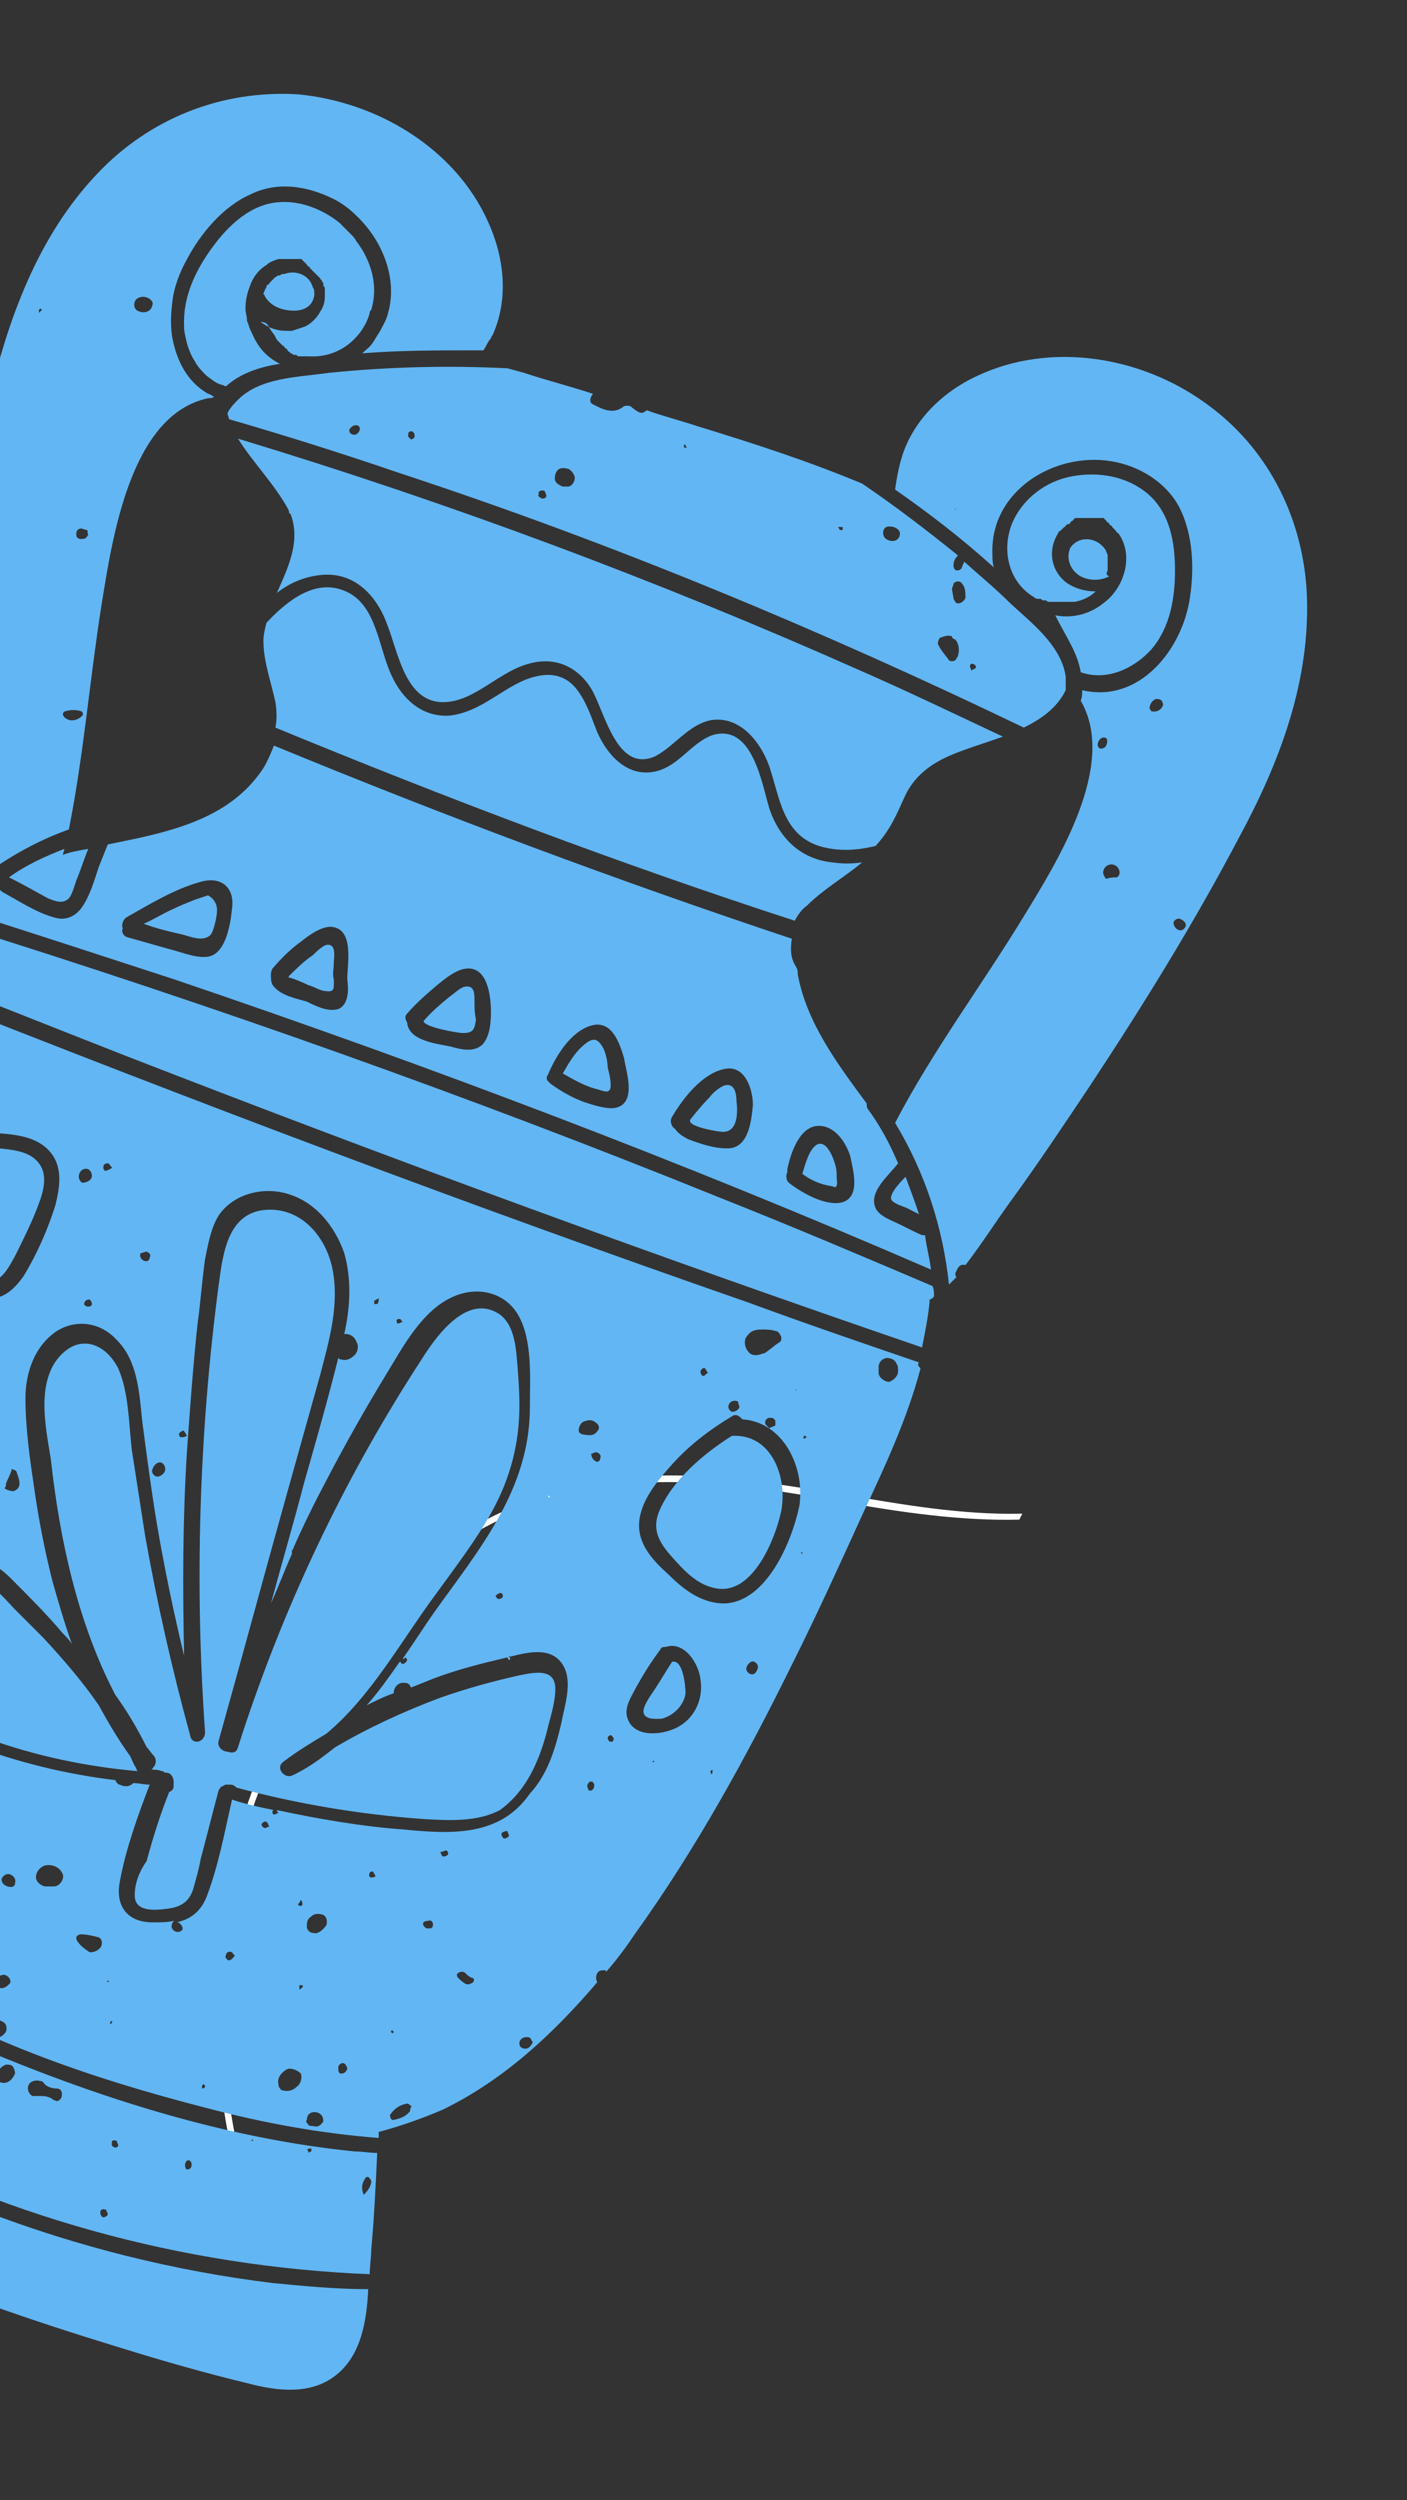
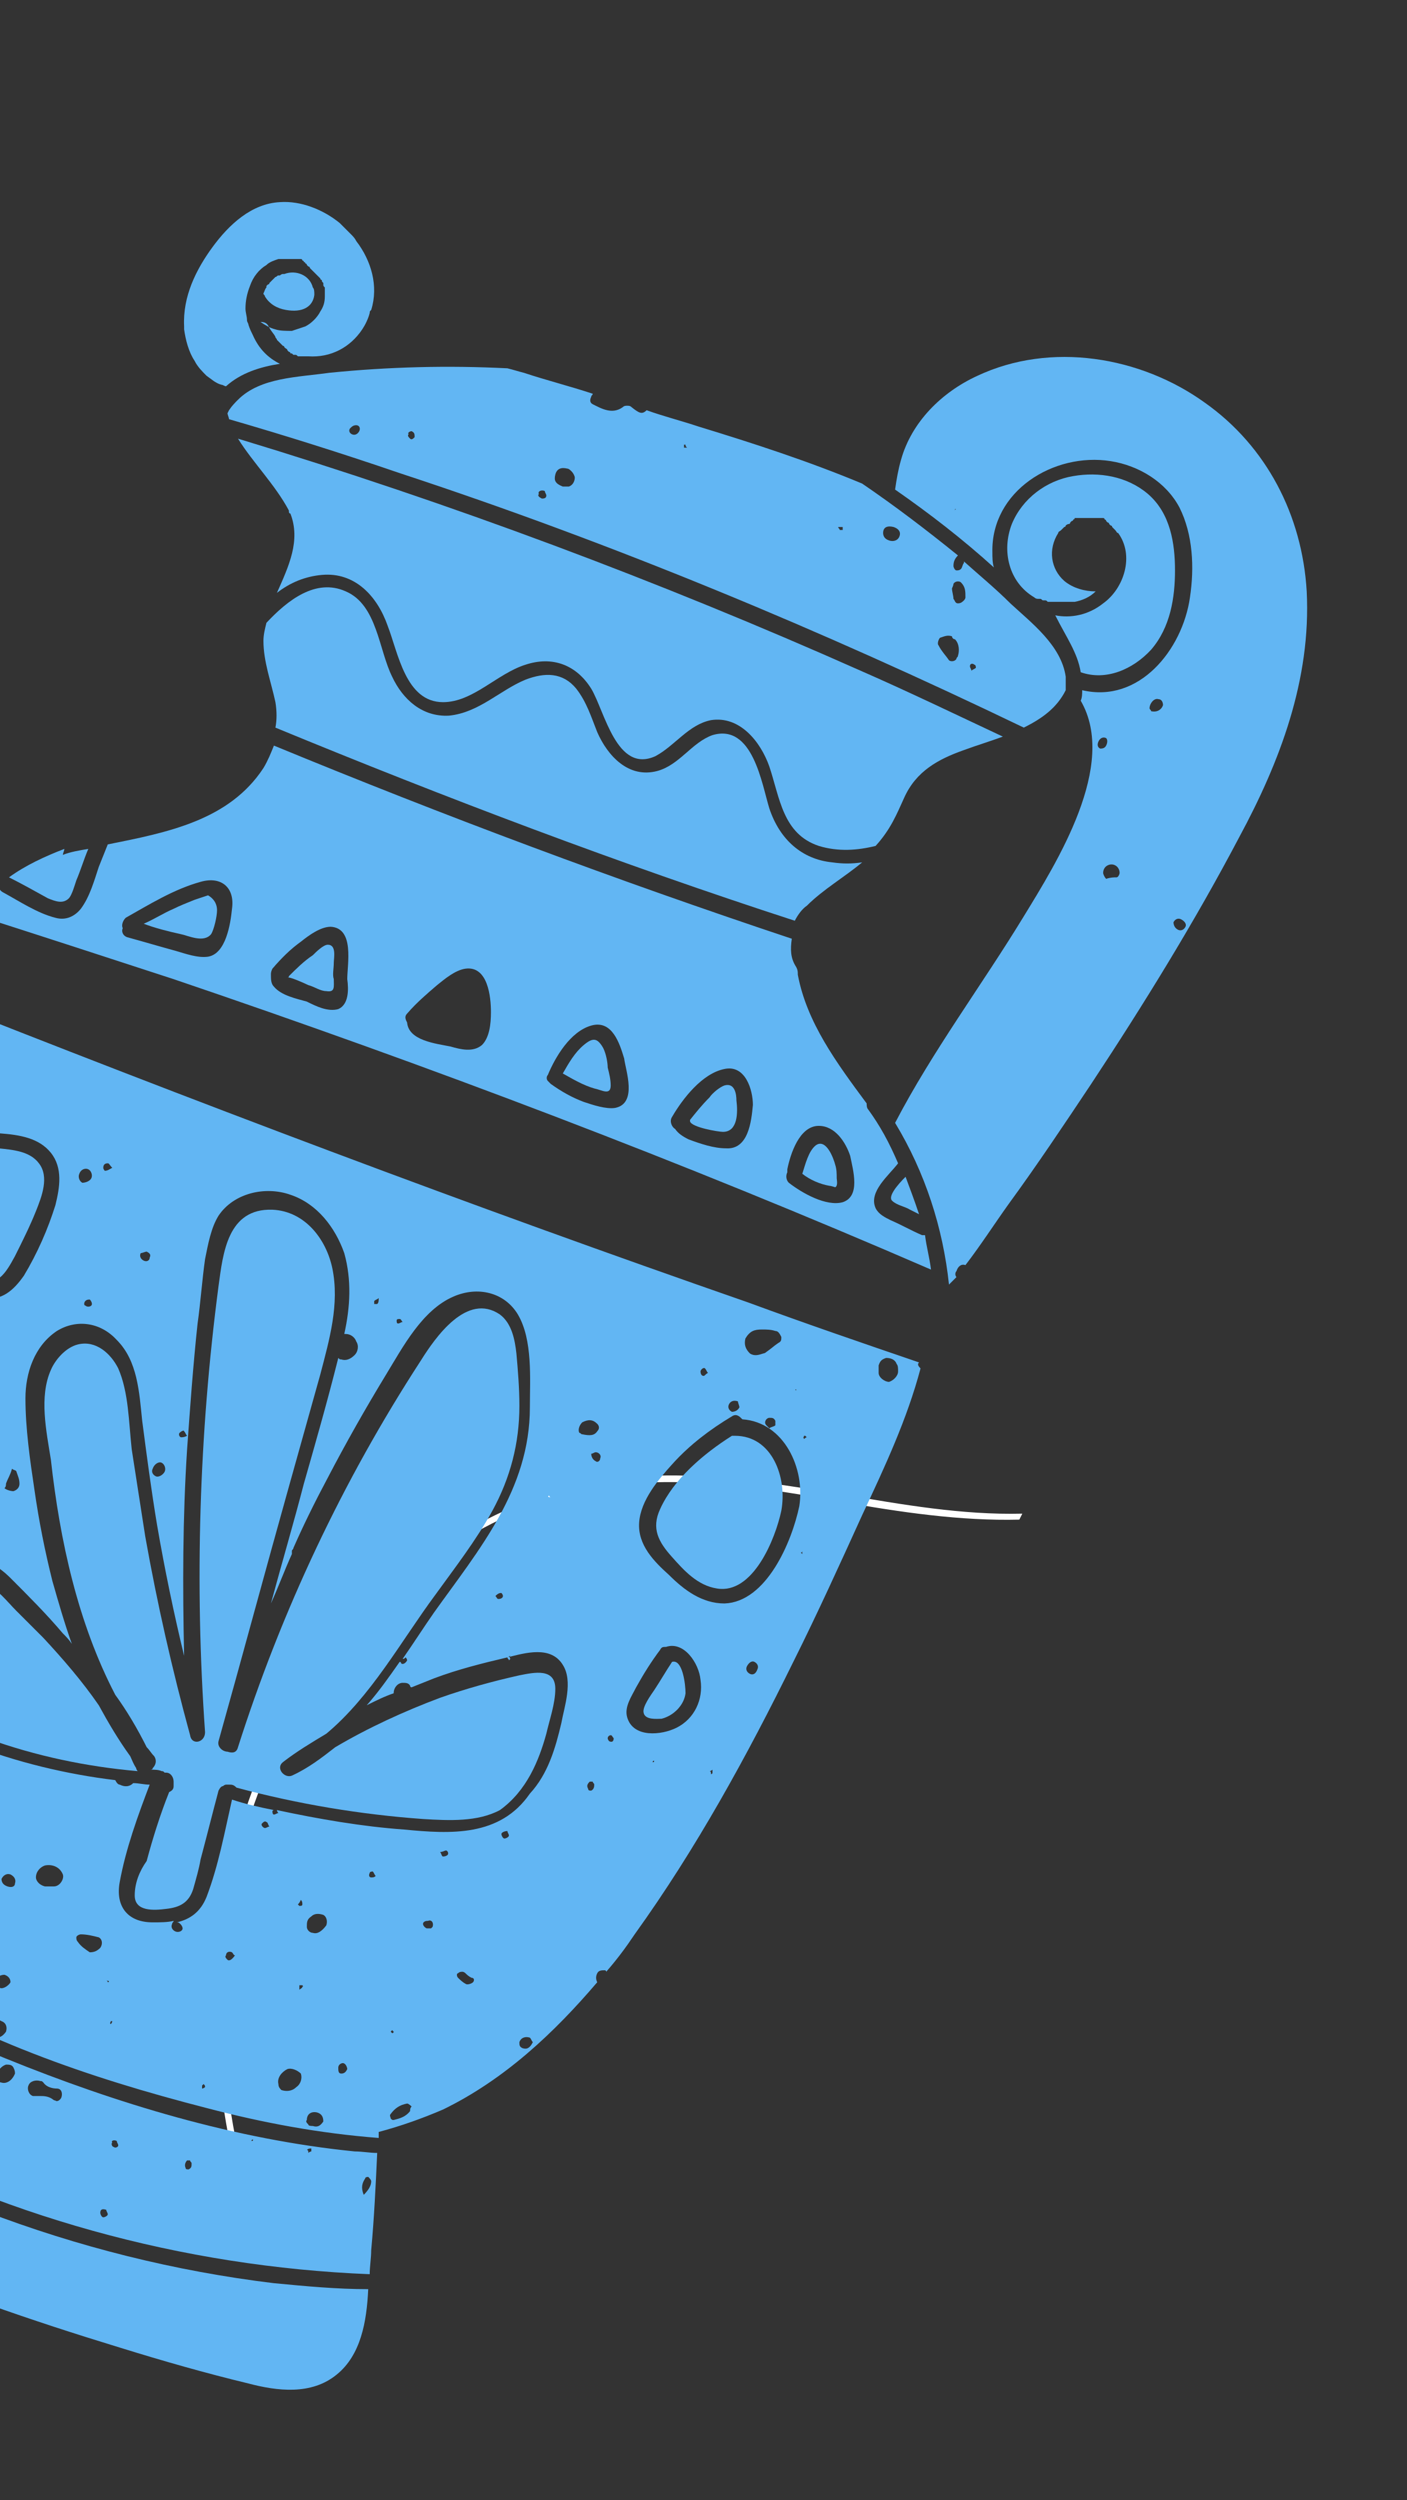
<svg xmlns="http://www.w3.org/2000/svg" version="1.1" id="Layer_1" x="0px" y="0px" viewBox="0 0 94 167" style="enable-background:new 0 0 94 167;" xml:space="preserve">
  <rect x="0" y="0" width="94" height="167" fill="#333333" stroke="none" />
  <style type="text/css">
	.st0{fill-rule:evenodd;clip-rule:evenodd;fill:#FFFFFF;}
	.st1{fill:#62B6F3;}
</style>
  <path class="st0" d="M56.2,99.8C51.2,99,46,98.1,41,98.8c-11.6,1.5-22,11.5-25.3,24.5c-2.2,8.5-1.6,17.9,1.7,27.2l0.5,0.3  c-3.3-9.4-4-18.9-1.8-27.4c3.3-12.8,13.6-22.8,25-24.2c5-0.6,10.1,0.2,15.1,1.1c3.9,0.7,8,1.3,11.9,1.2l0.2-0.4  C64.3,101.2,60.3,100.5,56.2,99.8z" />
  <g>
-     <path class="st1" d="M74,38.1c0-0.1,0-0.1,0-0.2c0,0,0-0.1,0-0.1c0,0,0-0.1,0-0.1c0-0.1,0-0.2,0-0.2c0,0,0-0.1,0-0.1   c0-0.1,0-0.1,0-0.2c0,0,0-0.1,0-0.1c0-0.1-0.1-0.2-0.1-0.3c-0.5-0.9-1.8-1.1-2.4-0.2c0,0,0,0,0,0c-0.3,0.7,0,1.5,0.7,1.9   c0.6,0.3,1.3,0.3,1.9,0C73.9,38.4,73.9,38.3,74,38.1C74,38.1,74,38.1,74,38.1z" />
    <path class="st1" d="M72.2,44.9c1.7,0.6,3.5-0.2,4.7-1.5c1.3-1.5,1.6-3.5,1.6-5.3c0-1.8-0.3-3.8-1.8-5.1c-1.4-1.2-3.3-1.5-5-1.2   c-1.8,0.3-3.4,1.5-4.1,3.2c-0.7,1.8-0.2,3.9,1.5,4.9c0.1,0.1,0.2,0.1,0.3,0.1c0,0,0.1,0,0.1,0c0.1,0,0.1,0.1,0.2,0.1   c0,0,0.1,0,0.1,0c0.1,0,0.1,0,0.2,0.1c0,0,0.1,0,0.1,0c0.1,0,0.1,0,0.2,0c0,0,0.1,0,0.1,0c0.1,0,0.1,0,0.2,0c0.1,0,0.2,0,0.3,0   c0,0,0.1,0,0.1,0c0.1,0,0.1,0,0.2,0c0,0,0.1,0,0.1,0c0.1,0,0.1,0,0.2,0c0,0,0,0,0.1,0c0.1,0,0.1,0,0.2,0c0,0,0,0,0,0   c0.5-0.1,1-0.3,1.4-0.7c0,0,0,0,0,0c-0.7,0-1.5-0.2-2.1-0.7c-0.9-0.8-1.1-2.1-0.4-3.2c0-0.1,0.1-0.1,0.2-0.2   c0.1-0.1,0.1-0.1,0.2-0.2c0,0,0.1,0,0.1-0.1c0,0,0.1-0.1,0.2-0.1c0,0,0.1,0,0.1-0.1c0,0,0.1-0.1,0.1-0.1c0,0,0.1,0,0.1-0.1   c0,0,0.1,0,0.1-0.1c0,0,0.1,0,0.1,0c0.1,0,0.1,0,0.2,0c0,0,0.1,0,0.1,0c0.1,0,0.1,0,0.2,0c0,0,0.1,0,0.1,0c0.1,0,0.1,0,0.2,0   c0,0,0.1,0,0.1,0c0.1,0,0.1,0,0.2,0c0,0,0.1,0,0.1,0c0.1,0,0.1,0,0.2,0c0,0,0.1,0,0.1,0c0.1,0,0.1,0,0.2,0c0,0,0.1,0,0.1,0   c0,0,0.1,0,0.1,0.1c0,0,0.1,0,0.1,0.1c0,0,0.1,0.1,0.1,0.1c0,0,0.1,0,0.1,0.1c0,0,0.1,0.1,0.1,0.1c0,0,0.1,0,0.1,0.1   c0,0,0.1,0.1,0.1,0.1c0,0,0,0,0.1,0.1c0.1,0.1,0.1,0.2,0.2,0.2c1.1,1.5,0.4,3.7-1,4.7c-1,0.8-2.2,1-3.2,0.8   C71.2,42.5,72,43.6,72.2,44.9z" />
-     <path class="st1" d="M62.4,86.6c0-0.2,0-0.5-0.1-0.7c-4.7-2-9.4-4-14.2-5.9c-16.8-6.8-34-12.9-51.3-18.3c-0.7,0.7-1.3,1.5-1.9,2.2   c0.1,0.2,0.2,0.4,0.3,0.5c0,0,0,0,0,0.1C-4.9,64.7-5,65-5.1,65.2C-0.5,67,4,68.8,8.6,70.6c17.5,6.8,35.2,13.3,53,19.4   c0.2-1,0.4-2,0.5-3c0-0.1,0-0.1,0-0.2C62.2,86.8,62.3,86.7,62.4,86.6C62.4,86.7,62.4,86.6,62.4,86.6z" />
    <path class="st1" d="M51.4,54c-0.5-1.6-1.1-5.7-3.8-4.9c-1.4,0.5-2.2,2-3.7,2.4c-1.9,0.5-3.3-1-4-2.6c-0.4-1-0.7-2-1.4-2.9   c-0.9-1.1-2.1-1.1-3.4-0.6c-1.7,0.7-3.1,2.2-5.1,2.4c-1.8,0.1-3.1-1.1-3.8-2.6c-0.9-1.8-1-4.8-3.1-5.7c-2-0.9-3.9,0.6-5.3,2.1   c-0.1,0.4-0.2,0.8-0.2,1.2c0,1.4,0.5,2.7,0.8,4.1c0.1,0.6,0.1,1.2,0,1.7c11.4,4.7,23,9.1,34.7,12.9c0.2-0.4,0.5-0.8,0.8-1   c1.1-1.1,2.5-1.9,3.7-2.9c-0.7,0.1-1.3,0.1-2,0C53.6,57.4,52.1,56.1,51.4,54z" />
    <path class="st1" d="M0.6,58.6C0.6,58.6,0.6,58.6,0.6,58.6C1.4,59,2.3,59.5,3.2,60c0.5,0.2,1,0.4,1.4,0c0.2-0.2,0.4-0.9,0.5-1.2   c0.3-0.7,0.5-1.4,0.8-2.1c-0.6,0.1-1.2,0.2-1.7,0.4c0-0.1,0.1-0.3,0.1-0.4C3,57.2,1.7,57.8,0.6,58.6z" />
    <path class="st1" d="M58,74.1c-0.1-0.1-0.1-0.3-0.1-0.4c-2-2.7-4-5.4-4.6-8.6c0-0.2,0-0.3-0.1-0.5c-0.4-0.6-0.4-1.2-0.3-1.9   c-11.7-3.9-23.2-8.2-34.6-12.9c-0.2,0.5-0.4,1-0.7,1.5c-2.3,3.5-6.4,4.3-10.4,5.1c-0.2,0.5-0.4,1-0.6,1.5c-0.3,0.9-0.6,2-1.2,2.8   c-0.4,0.5-1,0.8-1.7,0.6c-1.2-0.3-2.4-1.1-3.5-1.7c-0.2-0.1-0.3-0.3-0.3-0.5c-0.8,0.5-1.5,1.1-2.2,1.8c4.7,1.5,9.3,3,13.9,4.5   c17.1,5.8,34,12.2,50.6,19.4c-0.1-0.8-0.3-1.5-0.4-2.3c-0.1,0-0.1,0-0.2,0c-0.7-0.3-1.4-0.7-2.1-1c-0.4-0.2-0.8-0.4-1-0.8   c-0.5-1.1,0.9-2.2,1.5-3C59.4,76.3,58.8,75.2,58,74.1z M13.9,63.9c-0.7,0.1-1.5-0.2-2.2-0.4c-1.1-0.3-2.1-0.6-3.2-0.9   c-0.3-0.1-0.4-0.4-0.3-0.6c-0.1-0.2,0-0.5,0.2-0.7c1.6-0.9,3.2-1.9,5-2.4c1.4-0.4,2.3,0.4,2.1,1.8C15.4,61.7,15.1,63.7,13.9,63.9z    M22.6,67.4c-0.7,0.2-1.5-0.2-2.1-0.5c-0.7-0.2-1.7-0.4-2.2-1c-0.2-0.2-0.2-0.5-0.2-0.8c0-0.1,0-0.2,0.1-0.4   c0.6-0.7,1.2-1.3,1.9-1.8c0.5-0.4,1.3-1,2-1c1.6,0.1,1.1,2.5,1.1,3.5C23.3,66.1,23.3,67.1,22.6,67.4z M32.2,69.8   c-0.6,0.5-1.4,0.3-2.1,0.1c-1-0.2-2.8-0.4-2.9-1.6c-0.1-0.2-0.2-0.4,0-0.6c0.6-0.7,1.3-1.3,2-1.9c0.5-0.4,1.2-1,1.9-1.1   c1.5-0.2,1.7,1.9,1.7,2.9C32.8,68.4,32.7,69.3,32.2,69.8z M41.1,74c-0.6,0.1-1.5-0.2-2.1-0.4c-0.8-0.3-1.5-0.7-2.2-1.2   c-0.1-0.1-0.2-0.2-0.2-0.2c-0.1-0.1-0.1-0.3,0-0.4c0.5-1.2,1.5-2.9,2.9-3.3c1.4-0.4,1.9,1.2,2.2,2.2C41.8,71.5,42.6,73.7,41.1,74z    M48.5,76.7c-0.8,0-1.7-0.3-2.5-0.6c-0.4-0.2-0.7-0.4-0.9-0.7c-0.2-0.1-0.4-0.5-0.2-0.8c0.7-1.2,2-2.9,3.5-3.2   c1.4-0.3,1.9,1.4,1.9,2.4C50.2,74.9,50,76.8,48.5,76.7z M56.3,80.3c-1.1,0.3-2.7-0.6-3.6-1.3c-0.2-0.2-0.2-0.5-0.1-0.7   c0-0.1,0-0.1,0-0.2c0.2-1,0.8-2.9,2.1-2.9c1.1,0,1.8,1.1,2.1,2C57,78.2,57.5,79.9,56.3,80.3z" />
    <path class="st1" d="M22.3,64.3c0-0.3,0.2-1.2-0.4-1.2c-0.3,0-0.8,0.5-1,0.7c-0.6,0.4-1.1,0.9-1.6,1.4c0,0.1-0.1,0.1-0.1,0.1   c0.1-0.1,1.2,0.4,1.4,0.5c0.4,0.1,0.8,0.4,1.2,0.4c0.6,0.1,0.5-0.3,0.5-0.8C22.2,65.1,22.3,64.7,22.3,64.3z" />
    <path class="st1" d="M60.4,53.3c0.8-1.8,2.3-2.6,4-3.2c0.8-0.3,1.8-0.6,2.6-0.9c-3.2-1.5-6.3-3-9.5-4.4   c-13.5-6-27.4-11.2-41.6-15.5c1,1.6,2.5,3.1,3.4,4.8c0,0.1,0,0.2,0.1,0.2c0.7,1.8-0.1,3.5-0.9,5.3c0.9-0.7,1.9-1.1,3-1.2   c2.2-0.2,3.7,1.4,4.4,3.4c0.7,1.8,1.2,5.1,3.7,5.1c2,0,3.6-1.9,5.5-2.5c1.8-0.6,3.4,0,4.4,1.6c0.9,1.5,1.7,5.7,4.3,4.5   c1.3-0.7,2.2-2.1,3.7-2.4c1.9-0.3,3.3,1.4,3.9,3.1c0.7,2.1,0.9,4.5,3.3,5.3c1.3,0.4,2.6,0.3,3.8,0C59.5,55.4,59.9,54.4,60.4,53.3z" />
    <path class="st1" d="M13.9,59.8c-0.3,0.1-0.6,0.2-0.9,0.3c-0.5,0.2-1,0.4-1.4,0.6c-0.7,0.3-1.3,0.7-2,1c0.8,0.3,1.6,0.5,2.5,0.7   c0.5,0.1,1.5,0.6,2,0c0.2-0.3,0.4-1.2,0.4-1.6C14.5,60.5,14.4,60.1,13.9,59.8z" />
    <path class="st1" d="M55.8,77.8c-0.1-0.4-0.6-1.8-1.3-1.3c-0.5,0.4-0.7,1.3-0.9,1.9c0.5,0.4,1.2,0.7,1.8,0.8c0.1,0,0.4,0.1,0.4,0.1   c0.2-0.1,0.1-0.5,0.1-0.6C55.9,78.4,55.9,78.1,55.8,77.8z" />
    <path class="st1" d="M48.4,72.5c-0.3,0.1-0.8,0.5-1,0.8c-0.5,0.5-0.9,1-1.3,1.5c0,0,0,0,0,0.1c0.1,0.4,1.9,0.7,2.2,0.7   c1,0,1-1.3,0.9-2.1C49.2,73.1,49.1,72.3,48.4,72.5z" />
    <path class="st1" d="M40.3,70c-0.4-0.7-0.7-0.7-1.3-0.2c-0.6,0.5-1,1.2-1.4,1.9c0.7,0.4,1.4,0.8,2.1,1c0.5,0.1,1.1,0.5,1.1-0.2   c0-0.4-0.1-0.8-0.2-1.2C40.6,71,40.5,70.4,40.3,70z" />
-     <path class="st1" d="M31.7,66.8c0-0.4,0-1-0.6-0.9c-0.3,0-0.8,0.5-1.1,0.7c-0.6,0.5-1.2,1-1.7,1.6c0,0.4,2.3,0.8,2.6,0.8   c0.7,0,0.8-0.2,0.9-0.9C31.7,67.7,31.7,67.2,31.7,66.8z" />
    <path class="st1" d="M44.9,111c-0.4,0.6-0.8,1.3-1.2,1.9c-0.2,0.3-0.8,1.1-0.7,1.5c0.1,0.5,0.9,0.4,1.2,0.4   c0.8-0.2,1.5-0.9,1.6-1.7C45.8,112.5,45.6,110.8,44.9,111z" />
    <path class="st1" d="M49.1,95.9c-0.1,0-0.1,0-0.2,0c-1.9,1.2-3.9,2.9-4.8,4.9c-0.6,1.3-0.1,2.2,0.8,3.2c0.8,0.9,1.7,1.9,3,2.1   c2.4,0.4,3.9-3.3,4.3-5.2C52.6,98.7,51.6,95.9,49.1,95.9z" />
    <path class="st1" d="M8.7,117.3c-0.8-1.1-1.5-2.3-2.1-3.4c-1.1-1.6-2.4-3.1-3.7-4.5c-0.6-0.6-1.2-1.2-1.8-1.8   c-0.6-0.6-1.2-1.4-2-1.8c-1.9-1.1-3.5,1.6-4.3,2.9c-0.5,0.8-1,1.7-1.4,2.6c-0.4,1-0.7,1.9,0.4,2.5c1.6,1,3.5,1.7,5.3,2.3   c3.3,1.2,6.7,1.9,10.1,2.2c0,0-0.1-0.1-0.1-0.2C8.9,117.8,8.8,117.5,8.7,117.3z" />
    <path class="st1" d="M2.6,77.7c-0.6-0.8-1.7-0.9-2.7-1c-1.9,0.4-3.6,1.9-4.2,3.8c-0.7,2.3,0.8,3.9,2.7,4.9c1.4,0.7,2-0.4,2.6-1.5   c0.5-1,1-2,1.4-3C2.8,79.9,3.3,78.6,2.6,77.7z" />
    <path class="st1" d="M60.8,80.8c0.2,0.1,0.4,0.2,0.6,0.3c-0.3-0.9-0.6-1.7-0.9-2.5c-0.5,0.5-1.2,1.3-0.9,1.6   C59.9,80.5,60.5,80.6,60.8,80.8z" />
    <path class="st1" d="M36.5,115.8c0.2-0.9,0.6-2,0.6-3c0-1.4-1.4-1.1-2.4-0.9c-1.8,0.4-3.6,0.9-5.3,1.5c-2.4,0.9-4.8,2-7,3.3   c-0.9,0.7-1.8,1.4-2.9,1.9c-0.5,0.2-1.1-0.5-0.6-0.9c0.9-0.7,1.9-1.3,2.9-1.9c3-2.5,5-6.2,7.3-9.3c1.3-1.8,2.7-3.6,3.8-5.6   c1.2-2.2,1.8-4.5,1.8-7c0-1.2-0.1-2.4-0.2-3.5c-0.1-0.9-0.3-2-1.1-2.6c-2.2-1.5-4.3,1.5-5.3,3.1c-5.2,8-9.3,16.7-12.2,25.8   c-0.1,0.4-0.4,0.4-0.7,0.3c-0.3,0-0.7-0.3-0.6-0.7c1.6-5.7,3.1-11.3,4.7-17c0.7-2.5,1.4-5,2.1-7.5c0.6-2.3,1.3-4.7,0.8-7.1   c-0.4-1.9-1.8-3.8-4-3.9c-3-0.1-3.3,2.9-3.6,5.1c-1.3,9.9-1.6,19.9-0.9,29.8c0,0.7-0.9,0.9-1,0.2c-1.2-4.4-2.2-8.8-3-13.3   c-0.3-1.9-0.6-3.9-0.9-5.8c-0.2-1.8-0.2-3.8-0.9-5.4c-0.5-1-1.5-1.9-2.7-1.6c-0.8,0.2-1.5,1-1.8,1.7c-0.8,1.8-0.3,4.1,0,6   c0.6,5.4,1.8,10.9,4.3,15.7c0.8,1.1,1.5,2.3,2.1,3.5c0.2,0.2,0.3,0.4,0.5,0.6c0.2,0.3,0.1,0.6-0.1,0.8c0,0.1-0.1,0.1-0.2,0.1   c0.3,0,0.6,0,0.8,0.1c0.1,0,0.1,0,0.2,0.1c0,0,0,0,0.1,0c0.3,0,0.5,0.3,0.5,0.6c0,0.1,0,0.2,0,0.3c0,0.2-0.1,0.3-0.3,0.4   c-0.6,1.5-1.1,3.1-1.5,4.6C9.3,125,9,125.8,9,126.6c0,1.1,1.3,1,2.1,0.9c0.9-0.1,1.5-0.4,1.8-1.3c0.2-0.7,0.4-1.4,0.5-2   c0.4-1.5,0.8-3.1,1.2-4.6c0.1-0.2,0.2-0.3,0.3-0.3c0.1-0.1,0.2-0.1,0.2-0.1c0.1,0,0.1,0,0.2,0c0.2,0,0.3,0,0.5,0.2   c4.1,1.1,8.3,1.8,12.5,2.1c1.7,0.1,3.6,0.2,5.1-0.6C35.2,119.6,36,117.6,36.5,115.8z" />
    <path class="st1" d="M18.3,152.5c-13.2-1.6-26-6.5-36.9-14.1c-0.5,1.2-0.9,2.4-0.9,3.7c0,2.1,1.4,3.8,3.1,4.9   c2.2,1.5,4.8,2.5,7.2,3.6C-3.7,153,2.1,155,8,156.8c2.9,0.9,5.7,1.7,8.6,2.4c1.9,0.5,4.2,0.8,5.9-0.6c1.6-1.3,2-3.5,2.1-5.7   C22.5,152.9,20.4,152.7,18.3,152.5z" />
    <path class="st1" d="M-4.3,91.8c-0.1-0.5-0.5-1.1-1-0.6c-0.1,0.1-0.2,0.1-0.3,0.1c-0.4,0.4-0.7,0.8-0.9,1.3   c-0.3,0.7,0.3,1.2,0.8,1.5c0.9,0.5,1.1-0.8,1.3-1.4C-4.3,92.4-4.3,92.1-4.3,91.8z" />
    <path class="st1" d="M21,19.7C21,19.7,21,19.7,21,19.7c0-0.2,0-0.4-0.1-0.5c-0.2-0.8-1.1-1.2-1.9-0.9c0,0-0.1,0-0.1,0   c-0.1,0-0.2,0.1-0.2,0.1c0,0,0,0-0.1,0c-0.1,0-0.1,0.1-0.2,0.1c0,0,0,0-0.1,0.1c-0.1,0.1-0.1,0.1-0.2,0.2c0,0-0.1,0.1-0.1,0.1   c0,0,0,0.1-0.1,0.1c0,0-0.1,0.1-0.1,0.1c0,0,0,0,0,0.1c-0.1,0.1-0.1,0.2-0.2,0.4c0,0.1,0.1,0.1,0.1,0.2c0,0,0,0,0,0   c0.3,0.5,0.8,0.8,1.4,0.9C20.2,20.9,20.9,20.5,21,19.7z" />
    <path class="st1" d="M18,21.9c0.1,0.2,0.3,0.4,0.4,0.6c0,0,0,0,0,0c0,0.1,0.1,0.1,0.1,0.2c0,0,0,0,0.1,0.1c0,0,0.1,0.1,0.1,0.1   c0,0,0,0,0.1,0.1c0,0,0.1,0.1,0.1,0.1c0,0,0.1,0,0.1,0.1c0.1,0.1,0.2,0.1,0.2,0.2c0,0,0.1,0.1,0.1,0.1c0,0,0.1,0,0.1,0.1   c0.1,0,0.1,0,0.2,0.1c0,0,0.1,0,0.1,0c0.1,0,0.1,0,0.2,0.1c0,0,0.1,0,0.1,0c0.1,0,0.1,0,0.2,0c0,0,0.1,0,0.1,0c0.1,0,0.2,0,0.3,0   c1.5,0.1,2.8-0.6,3.6-1.8c0.2-0.3,0.4-0.7,0.5-1.1c0-0.1,0-0.1,0.1-0.2c0.5-1.6,0-3.3-1-4.6c-0.1-0.2-0.2-0.3-0.4-0.5   c-0.2-0.2-0.5-0.5-0.7-0.7c-1.1-0.9-2.6-1.5-4-1.4c-1.9,0.1-3.4,1.5-4.5,3c-1.1,1.5-2,3.3-1.9,5.3c0,0.1,0,0.2,0,0.2   c0.1,0.7,0.3,1.5,0.7,2.1c0.2,0.4,0.5,0.7,0.8,1c0.3,0.2,0.6,0.5,1,0.6c0.1,0,0.2,0.1,0.3,0.1c1-0.9,2.3-1.3,3.6-1.5   c-0.8-0.4-1.4-1-1.8-1.9c-0.1-0.2-0.2-0.4-0.3-0.7c0-0.1-0.1-0.2-0.1-0.3c0-0.3-0.1-0.5-0.1-0.8c0-0.5,0.1-1,0.3-1.5   c0.2-0.6,0.6-1.1,1.1-1.4c0.2-0.2,0.5-0.3,0.8-0.4c0,0,0.1,0,0.1,0c0,0,0.1,0,0.1,0c0,0,0.1,0,0.1,0c0.1,0,0.1,0,0.2,0   c0,0,0.1,0,0.1,0c0.1,0,0.1,0,0.2,0c0,0,0.1,0,0.1,0c0.1,0,0.1,0,0.2,0c0,0,0.1,0,0.1,0c0.1,0,0.1,0,0.2,0c0,0,0.1,0,0.1,0   c0,0,0.1,0,0.1,0.1c0,0,0.1,0,0.1,0.1c0,0,0.1,0,0.1,0.1c0,0,0.1,0,0.1,0.1c0,0,0.1,0.1,0.1,0.1c0,0,0.1,0,0.1,0.1   c0,0,0.1,0.1,0.1,0.1c0,0,0.1,0.1,0.1,0.1c0,0,0.1,0.1,0.1,0.1c0,0,0.1,0.1,0.1,0.1c0,0,0.1,0.1,0.1,0.1c0,0,0.1,0.1,0.1,0.1   c0,0,0.1,0.1,0.1,0.1c0,0,0,0,0,0c0,0,0,0.1,0.1,0.1c0,0.1,0,0.1,0.1,0.2c0,0,0,0.1,0,0.1c0,0.1,0,0.1,0.1,0.2c0,0,0,0.1,0,0.1   c0,0.1,0,0.2,0,0.3c0,0.1,0,0.1,0,0.2c0,0,0,0,0,0c0,0.4-0.1,0.7-0.3,1c-0.2,0.4-0.6,0.8-1,1c-0.3,0.1-0.6,0.2-0.9,0.3   c-0.4,0-0.8,0-1.1-0.1c-0.4-0.1-0.7-0.3-1-0.5c0,0,0,0,0,0C17.8,21.5,17.9,21.7,18,21.9z" />
-     <path class="st1" d="M4.6,55.4c1-5,1.4-10.1,2.2-15.1c0.7-4.3,1.9-12.6,7.1-13.7c0.1,0,0.3,0,0.4-0.1c-0.2-0.1-0.3-0.2-0.4-0.2   c-1.4-0.8-2.1-2.2-2.4-3.8c-0.1-0.7-0.1-1.4,0-2.2c0.1-1.1,0.5-2.1,1-3c0.9-1.7,2.4-3.5,4.2-4.3c1.8-0.9,3.8-0.6,5.6,0.3   c0,0,0,0,0,0c0.6,0.3,1.1,0.7,1.5,1.1c1.8,1.7,2.8,4.3,2.1,6.6c-0.1,0.4-0.3,0.7-0.5,1.1c-0.2,0.3-0.3,0.5-0.5,0.8   c-0.2,0.3-0.5,0.5-0.7,0.7c2.5-0.2,5-0.2,7.5-0.2c0.2,0,0.4,0,0.6,0c0.2-0.3,0.3-0.6,0.5-0.8c0-0.1,0.1-0.2,0.1-0.2   c1.1-2.4,0.8-5.2-0.3-7.6c-2.2-4.9-7.4-8-12.7-8.5C14.8,6,10,7.9,6.5,11.6c-4,4.2-6,9.8-7.3,15.4c-1.4,6.2-2.4,12.6-3.2,19   c0,0.3-0.1,0.5-0.1,0.8c0.1,0,0.2,0,0.3,0c0.4,0.1,0.6,0.3,0.6,0.6c0,0.1-0.1,0.2-0.2,0.3C-3.6,48-3.8,48-4.2,47.9   C-4.5,50.4-4.7,53-5,55.6c-0.2,1.7-0.3,3.3-0.4,5c0,0.7,0,1.4,0.1,2C-2.8,59.4,0.7,56.8,4.6,55.4z M2.6,20.9c0-0.1,0-0.1,0-0.2   c0,0,0.1-0.1,0.1-0.1c0,0,0.1,0.1,0.1,0.1C2.7,20.8,2.6,20.9,2.6,20.9z M10.1,20.6c-0.2,0.3-0.6,0.3-0.8,0.2   c-0.4-0.1-0.4-0.6-0.2-0.8c0.3-0.3,0.9-0.2,1.1,0.2C10.2,20.3,10.2,20.4,10.1,20.6z M5.5,36c-0.2,0-0.3,0-0.4-0.2c0,0,0-0.1,0-0.2   c0-0.2,0.2-0.3,0.3-0.3c0.1,0,0.3,0.1,0.4,0.1c0.1,0,0,0.2,0.1,0.3C5.8,35.9,5.7,36,5.5,36z M5.5,47.8C5.5,47.8,5.5,47.9,5.5,47.8   c-0.4,0.4-0.9,0.4-1.2,0.1c-0.1-0.1-0.1-0.2-0.1-0.2c0-0.1,0.1-0.2,0.2-0.2c0.3-0.1,0.7-0.1,1,0C5.5,47.5,5.6,47.7,5.5,47.8z" />
    <path class="st1" d="M-13.7,129.3c-1.1,1.8-2.1,3.6-3,5.4c-0.5,0.9-1,1.8-1.5,2.7c2.3,1.6,4.6,3.1,7.1,4.5   c10.9,6.1,23.3,9.5,35.8,10c0-0.5,0.1-1.1,0.1-1.6c0.2-2.2,0.3-4.3,0.4-6.5c-0.5,0-1-0.1-1.5-0.1c-8-0.8-15.9-3.2-23.3-6.2   c-1.5-0.6-3-1.3-4.5-2c0,0,0,0,0,0c0,0.1-0.2,0.2-0.4,0.1c-0.1-0.1-0.2-0.3-0.1-0.4C-7.9,133.6-10.9,131.6-13.7,129.3z    M-16.1,135.7c-0.3-0.2-0.4-0.5-0.3-0.9c0.1-0.2,0.4-0.3,0.6-0.2c0.4,0.2,0.5,0.6,0.4,0.8C-15.5,135.7-15.8,135.9-16.1,135.7z    M-14.2,132.4c-0.2-0.1-0.3-0.3-0.3-0.5c0.1-0.2,0.3-0.3,0.5-0.2c0.2,0.1,0.3,0.3,0.2,0.5C-13.8,132.4-14,132.5-14.2,132.4z    M-14.9,136.5c0,0,0-0.1,0-0.1c0,0,0.1,0,0.1,0c0,0,0,0.1,0,0.1C-14.8,136.5-14.8,136.5-14.9,136.5z M24.4,145.5   c0-0.1,0.2-0.1,0.2-0.1c0.1,0.1,0.2,0.2,0.2,0.3c0,0.3-0.2,0.6-0.5,0.9C24.1,146.1,24.2,145.8,24.4,145.5z M20.8,143.5   c0,0.1,0,0.2,0,0.2c0,0-0.1,0-0.2,0.1c0-0.1,0-0.2-0.1-0.2C20.6,143.5,20.7,143.5,20.8,143.5z M16.9,142.9   C16.9,142.9,16.9,142.9,16.9,142.9c0,0.1,0,0.1-0.1,0.1C16.8,143,16.8,142.9,16.9,142.9z M12.5,144.3c0,0,0.1,0,0.2,0   c0,0.1,0.1,0.1,0.1,0.2c0,0.2,0,0.3-0.2,0.4c-0.1,0-0.2,0-0.2-0.1C12.3,144.6,12.4,144.4,12.5,144.3z M7.1,147.6   c0,0.1,0.1,0.2,0.1,0.3c0,0.1-0.2,0.2-0.3,0.2c-0.1,0-0.2-0.2-0.2-0.3C6.7,147.6,6.8,147.5,7.1,147.6z M7.8,143   c0,0.1,0.1,0.2,0.1,0.3c0,0.1-0.2,0.2-0.3,0.1c-0.1,0-0.2-0.2-0.1-0.3C7.4,143,7.6,142.9,7.8,143z M2.7,139c0.1,0,0.1,0,0.2,0.1   c0.2,0.3,0.6,0.4,0.9,0.4c0.3,0,0.4,0.3,0.3,0.6c-0.1,0.2-0.3,0.3-0.4,0.2c-0.1,0-0.2-0.1-0.2-0.1C3.2,140,2.9,140,2.7,140   c-0.1,0-0.3,0-0.5,0c-0.3-0.1-0.4-0.5-0.3-0.7C2,139,2.4,138.9,2.7,139z M0.4,137.9c0.2,0,0.4,0,0.5,0.2c0.1,0.2,0.1,0.3,0.1,0.4   c-0.2,0.5-0.6,0.7-0.9,0.6c-0.2,0-0.3-0.3-0.3-0.4C-0.2,138.3,0.1,138,0.4,137.9z M-2.4,138.8c0.3,0.1,0.4,0.4,0.3,0.8   c-0.1,0.3-0.4,0.4-0.7,0.3c-0.3-0.1-0.3-0.4-0.2-0.7C-2.8,138.8-2.6,138.7-2.4,138.8z M-3.5,139.8c0,0,0,0.1,0.1,0.1   c0,0-0.1,0-0.1,0c0,0,0-0.1,0-0.1C-3.6,139.8-3.6,139.8-3.5,139.8z M-4.6,138.7c0.2,0.1,0.3,0.3,0.2,0.5c-0.1,0.2-0.3,0.3-0.5,0.3   c-0.2-0.1-0.3-0.3-0.2-0.5C-5.1,138.7-4.8,138.6-4.6,138.7z" />
    <path class="st1" d="M87.3,39.5c-0.3-5.1-2.7-9.7-6.8-12.6c-4.3-3.1-10.3-4.1-15.2-1.8c-2.4,1.1-4.4,3.1-5.1,5.6   c-0.2,0.7-0.3,1.3-0.4,2c2.3,1.6,4.5,3.3,6.6,5.2c-0.1-0.3-0.1-0.7-0.1-1c-0.1-4.1,4.1-6.7,7.9-6.1c1.9,0.3,3.7,1.4,4.6,3.1   c0.9,1.8,1,4,0.7,6c-0.5,3.5-3.4,7.1-7.2,6.2c0,0.2,0,0.5-0.1,0.7c2.5,4.3-1.6,10.8-3.8,14.4c-2.8,4.6-6.1,9-8.6,13.8   c2,3.3,3.2,7,3.6,10.8c0.2-0.2,0.3-0.3,0.5-0.5c-0.1-0.1-0.1-0.3,0-0.4c0.1-0.3,0.3-0.5,0.6-0.4c0,0,0,0,0,0c0,0,0,0,0,0   c1-1.3,1.9-2.7,2.9-4.1c1.9-2.6,3.7-5.3,5.5-8c3.5-5.3,6.9-10.8,9.9-16.5C85.5,50.9,87.6,45.4,87.3,39.5z M63.8,34.1   c0,0,0-0.1,0-0.1c0,0,0.1,0,0.1,0C63.8,34,63.8,34.1,63.8,34.1C63.8,34.1,63.8,34.1,63.8,34.1z M73.9,49.8C73.8,50,73.6,50,73.5,50   c-0.2-0.1-0.2-0.3-0.1-0.5c0.1-0.2,0.3-0.3,0.5-0.2C74,49.4,74,49.6,73.9,49.8z M76.9,47.5c0-0.1-0.1-0.1-0.1-0.2   c0-0.3,0.3-0.7,0.6-0.6c0.2,0,0.3,0.2,0.3,0.4C77.6,47.4,77.3,47.6,76.9,47.5z M74.6,58.6c-0.2,0-0.4,0-0.7,0.1   c-0.1-0.1-0.2-0.3-0.2-0.4c0-0.2,0.1-0.4,0.3-0.5c0.4-0.2,0.8,0.1,0.8,0.5C74.8,58.4,74.7,58.6,74.6,58.6z M78.7,62.1   c-0.2-0.1-0.3-0.3-0.3-0.5c0.1-0.2,0.3-0.3,0.5-0.2c0.2,0.1,0.4,0.3,0.3,0.5C79.1,62.1,78.9,62.2,78.7,62.1z" />
    <path class="st1" d="M15.9,26.7c-0.2,0.2-0.4,0.4-0.6,0.7l-0.1,0.2c0,0.1,0.1,0.3,0.1,0.4c3.8,1.1,7.6,2.3,11.4,3.6   C41,36.3,54.9,42.1,68.4,48.6c1.2-0.6,2.2-1.3,2.8-2.5c0-0.3,0-0.6,0-0.9c-0.3-2.1-2.3-3.6-3.7-4.9c-1-1-2.1-1.9-3.1-2.8   c0,0,0,0.1,0,0.1c-0.1,0.1-0.1,0.3-0.2,0.4c-0.1,0.1-0.2,0.1-0.3,0.1c-0.1,0-0.2-0.2-0.2-0.3c0-0.3,0.1-0.5,0.3-0.7   c-2.1-1.7-4.2-3.3-6.4-4.8c-3.6-1.5-7.3-2.7-10.9-3.8c-1.2-0.4-2.4-0.7-3.5-1.1c-0.3,0.3-0.5,0.2-1-0.2c-0.1-0.1-0.2-0.1-0.3-0.1   c-0.1,0-0.2,0-0.3,0.1c-0.7,0.5-1.4,0.1-2-0.2c-0.2-0.1-0.2-0.3-0.1-0.5c0-0.1,0.1-0.1,0.1-0.2c-1.5-0.5-3.1-0.9-4.6-1.4   c-0.4-0.1-0.7-0.2-1.1-0.3c-4-0.2-7.9-0.1-11.9,0.3C19.9,25.2,17.4,25.2,15.9,26.7z M65.1,44.4c0.1,0,0.1,0.2,0.1,0.2   c-0.1,0.1-0.2,0.1-0.3,0.2c0-0.1-0.1-0.2-0.1-0.3C64.8,44.3,65,44.3,65.1,44.4z M63.8,42.7c0.3,0.3,0.3,0.8,0.2,1.1   c0,0.1-0.1,0.1-0.1,0.2c-0.1,0.2-0.4,0.2-0.5,0.1c-0.2-0.3-0.5-0.6-0.7-1c-0.1-0.1,0-0.4,0.1-0.5c0.3-0.1,0.5-0.2,0.8-0.1   C63.6,42.6,63.7,42.7,63.8,42.7z M63.7,39c0.1-0.2,0.4-0.2,0.5-0.1c0.3,0.3,0.3,0.6,0.3,1c0,0.1-0.1,0.2-0.1,0.2   c-0.1,0.1-0.2,0.2-0.4,0.2c-0.2,0-0.2-0.2-0.3-0.3c0-0.2-0.1-0.5-0.1-0.7C63.6,39.3,63.7,39.1,63.7,39z M59.7,35.2   c0.3,0.1,0.5,0.3,0.4,0.6c-0.1,0.3-0.4,0.4-0.7,0.3c-0.3-0.1-0.4-0.3-0.4-0.5C59,35.2,59.3,35.1,59.7,35.2z M56.3,35.2   c0,0.1,0,0.2,0,0.2c0,0-0.1,0-0.2,0c0-0.1-0.1-0.1-0.1-0.2C56.2,35.2,56.2,35.2,56.3,35.2z M45.8,29.7c0,0.1,0,0.1,0.1,0.2   c-0.1,0-0.1,0-0.2,0c0-0.1,0-0.2,0-0.2C45.6,29.7,45.8,29.7,45.8,29.7z M37.9,31.3c0.1,0,0.2,0.1,0.3,0.2c0.1,0.1,0.2,0.3,0.2,0.4   c0,0.2-0.1,0.5-0.4,0.6c-0.1,0-0.3,0-0.4,0c-0.5-0.2-0.6-0.4-0.5-0.8C37.2,31.3,37.5,31.2,37.9,31.3z M36.4,32.8   c0,0.1,0.1,0.2,0.1,0.3c0,0.2-0.2,0.2-0.3,0.2c-0.2-0.1-0.3-0.2-0.2-0.3C35.9,32.8,36.2,32.7,36.4,32.8z M27.5,28.8   c0.2,0.1,0.2,0.2,0.2,0.4c-0.1,0.1-0.2,0.2-0.3,0.1c-0.1-0.1-0.2-0.2-0.1-0.3C27.2,28.9,27.4,28.8,27.5,28.8z M23.4,28.6   c0.1-0.1,0.2-0.2,0.4-0.2c0.2,0,0.3,0.2,0.2,0.4c-0.1,0.2-0.3,0.3-0.5,0.2C23.3,28.9,23.3,28.7,23.4,28.6z" />
    <path class="st1" d="M61.4,91c-3.8-1.3-7.6-2.6-11.4-4C31.3,80.5,12.8,73.5-5.6,66.2c-2.3,4.7-4,9.6-5.5,14.6c0,0,0.1,0,0.1,0   c0.1,0,0.2,0,0.2,0.1c0.2,0.1,0.4,0.2,0.4,0.4c0,0.2-0.1,0.4-0.4,0.4c-0.2,0-0.4,0.1-0.5-0.1c0,0,0,0,0-0.1   c-1.8,6.7-3.1,13.5-4,20.4c-0.5,3.5-0.9,7.1-1.3,10.7c-0.3,2.8-0.5,5.7-0.2,8.6c0.2,1.7,0.6,3.4,1.3,4.9c2,2.1,4.4,4,6.9,5.6   c6.7,4.4,14.6,7.1,22.4,9.1c3.8,1,7.6,1.7,11.5,2c0-0.1,0-0.3,0-0.4c1.5-0.4,2.9-0.9,4.3-1.5c4.1-2,7.4-5.1,10.3-8.5   c-0.1-0.2-0.1-0.4,0-0.6c0.1-0.2,0.3-0.2,0.5-0.2c0,0,0.1,0,0.1,0.1c0.7-0.8,1.3-1.6,1.9-2.5c4.1-5.7,7.5-11.9,10.6-18.2   c1.6-3.2,3.1-6.5,4.6-9.8c1.5-3.2,3-6.4,3.9-9.8C61.3,91.2,61.3,91.1,61.4,91z M-13.6,93.1c-0.1,0-0.1-0.2-0.1-0.2   c0-0.1,0.2-0.2,0.3-0.1c0.1,0,0.1,0.2,0.1,0.2C-13.4,93.2-13.5,93.2-13.6,93.1z M53.8,95.9c0,0,0.1,0.1,0.1,0.1   c-0.1,0-0.1,0.1-0.2,0.1c0-0.1-0.1-0.1,0-0.1C53.7,95.9,53.7,95.9,53.8,95.9z M53.2,92.8C53.2,92.8,53.2,92.9,53.2,92.8   C53.2,92.9,53.1,92.9,53.2,92.8C53.1,92.9,53.1,92.8,53.2,92.8C53.1,92.8,53.2,92.8,53.2,92.8z M51.4,94.7c0.2,0,0.3,0,0.4,0.2   c0,0.1,0,0.3,0,0.3c-0.1,0.1-0.3,0.1-0.4,0.2c-0.1-0.1-0.1-0.1-0.2-0.2C51,95,51.2,94.7,51.4,94.7z M50.9,88.8c0.3,0,0.6,0,0.9,0.1   c0.2,0,0.3,0.2,0.4,0.4c0,0.2,0,0.3-0.2,0.4c-0.3,0.2-0.5,0.4-0.8,0.6c-0.1,0.1-0.2,0.1-0.2,0.1c-0.3,0.1-0.6,0.2-0.9,0   c-0.3-0.3-0.4-0.6-0.3-1C50.1,88.9,50.4,88.8,50.9,88.8z M49.4,94c-0.1,0.2-0.3,0.3-0.5,0.3c-0.2-0.1-0.3-0.3-0.2-0.5   c0.1-0.2,0.3-0.3,0.6-0.2C49.3,93.7,49.4,93.9,49.4,94z M47.1,91.4c0.1,0.1,0.1,0.2,0.2,0.3c-0.2,0.1-0.2,0.2-0.3,0.2   c-0.1,0-0.2-0.1-0.2-0.3C46.8,91.5,47,91.3,47.1,91.4z M39.8,97c0.2,0,0.4,0.2,0.3,0.4c0,0.2-0.2,0.3-0.3,0.2   c-0.2-0.1-0.3-0.3-0.3-0.5C39.6,97.1,39.7,97,39.8,97z M38.9,95c0.4-0.2,0.7-0.2,1,0.1c0.1,0.1,0.2,0.3,0,0.5   c-0.2,0.3-0.5,0.3-1,0.2c-0.1,0-0.1-0.1-0.2-0.1C38.6,95.5,38.7,95.2,38.9,95z M34.1,110.8c0,0-0.1,0.1-0.1,0.1   c0-0.1-0.1-0.1-0.1-0.2c0.1,0,0.1-0.1,0.2-0.1C34,110.7,34.1,110.8,34.1,110.8z M36.7,99.9c0,0,0,0.1,0.1,0.1c0,0-0.1,0-0.1,0   C36.6,100,36.6,99.9,36.7,99.9C36.6,99.9,36.7,99.9,36.7,99.9z M33.5,106.4c0,0,0.1,0.1,0.1,0.2c0,0.1-0.1,0.2-0.3,0.2   c-0.1,0-0.1-0.1-0.2-0.2C33.3,106.4,33.4,106.4,33.5,106.4z M26.7,88.1c0.1,0,0.1,0.1,0.2,0.2c-0.1,0-0.2,0.1-0.3,0.1   c-0.1,0-0.1-0.1-0.1-0.2C26.5,88.1,26.6,88.1,26.7,88.1z M25.3,86.7c0,0.2,0,0.3-0.1,0.4c0,0-0.1,0-0.2,0c0-0.1,0-0.2,0-0.2   C25.1,86.8,25.2,86.8,25.3,86.7z M9.8,83.6c0.2,0.1,0.3,0.2,0.2,0.4c0,0.2-0.2,0.3-0.4,0.2c-0.2-0.1-0.3-0.3-0.2-0.5   C9.5,83.7,9.7,83.6,9.8,83.6z M5.7,86.9c0.1-0.1,0.2-0.1,0.3-0.1c0.1,0.1,0.2,0.3,0.1,0.4c-0.1,0.1-0.3,0.1-0.4,0   C5.6,87.2,5.6,87,5.7,86.9z M7.2,77.7c0.1,0,0.1,0.1,0.3,0.3c-0.2,0.1-0.3,0.2-0.5,0.2c0,0-0.1-0.1-0.1-0.2   C6.9,77.8,7,77.7,7.2,77.7z M5.9,78.1c0.2,0.1,0.3,0.4,0.2,0.6C6,78.9,5.7,79,5.5,79c-0.2-0.1-0.3-0.4-0.2-0.6   C5.4,78.1,5.7,78,5.9,78.1z M-9.3,90.3c0.1,0,0.1,0.1,0.2,0.2c-0.1,0.1-0.1,0.1-0.2,0.1c-0.1,0-0.3,0-0.2-0.2   C-9.5,90.4-9.4,90.3-9.3,90.3z M-11.4,95.2c-0.1-0.1-0.2-0.2-0.4-0.3c-0.1-0.5,0.1-0.8,0.3-1c0.2-0.2,0.4-0.3,0.7-0.3   c0.6,0,1,0.3,1.3,0.8c0.1,0.2,0.1,0.4,0,0.5C-10.1,95.6-10.7,95.7-11.4,95.2z M-15.1,107.4c0-0.1,0.2-0.2,0.4-0.1   c0.1,0.1,0.3,0.2,0.2,0.4c0,0.2-0.2,0.3-0.4,0.2C-15.1,107.7-15.2,107.6-15.1,107.4z M-15.1,109.1c-0.1,0-0.1-0.1-0.2-0.2   c0-0.1,0.1-0.2,0.2-0.2c0.1,0,0.2,0.1,0.2,0.2C-14.9,109.1-15,109.2-15.1,109.1z M-15.6,111.6c-0.1-0.1-0.1-0.2-0.1-0.3   c0.1-0.1,0.2-0.2,0.3-0.1c0.1,0.1,0.1,0.2,0.2,0.3C-15.4,111.6-15.5,111.6-15.6,111.6z M-14.2,109.1   C-14.2,109.1-14.3,109.1-14.2,109.1c0-0.1,0-0.2,0-0.2c0,0,0.1,0.1,0.1,0.1C-14.1,109.1-14.2,109.1-14.2,109.1z M-14.9,113.2   c-0.2,0-0.3-0.2-0.2-0.3c0-0.2,0.2-0.3,0.3-0.3c0.2,0.1,0.1,0.2,0.1,0.4C-14.7,113.2-14.8,113.3-14.9,113.2z M-10.5,104.3   c-0.2-0.1-0.4-0.4-0.3-0.6c0.1-0.2,0.4-0.3,0.6-0.2c0.2,0.1,0.3,0.3,0.2,0.5C-10,104.3-10.3,104.4-10.5,104.3z M-12.4,111   C-12.4,111-12.4,111-12.4,111c0.1-0.1,0.1-0.1,0.2,0c0,0,0,0.1,0,0.1C-12.3,111.1-12.4,111-12.4,111z M-8.5,100.2   c-0.1-0.1-0.2-0.2-0.2-0.3c0-0.2,0.3-0.3,0.4-0.2c0.1,0.1,0.1,0.2,0.1,0.2C-8.2,100.2-8.4,100.3-8.5,100.2z M-7.2,101.6   c-0.1-0.1-0.2-0.3-0.1-0.4c0.1-0.2,0.3-0.3,0.5-0.2c0.2,0.1,0.3,0.3,0.2,0.5C-6.6,101.6-6.9,101.7-7.2,101.6z M-4.6,95.3   c-1,0.5-2.6-0.7-2.9-1.6c-0.5-1.3,0.9-2.7,1.7-3.5c0.2-0.2,0.3-0.2,0.5-0.1c0.8-0.2,1.8,0.4,2,1.3C-3,92.4-3.5,94.7-4.6,95.3z    M-11.7,116.7C-11.7,116.7-11.7,116.7-11.7,116.7C-11.7,116.7-11.6,116.7-11.7,116.7C-11.6,116.7-11.6,116.7-11.7,116.7   C-11.6,116.7-11.7,116.8-11.7,116.7z M-9.4,112.7c-0.4-0.2-0.6-0.5-0.3-0.9c0.2-0.2,0.4-0.3,0.6-0.1c0.2,0.1,0.3,0.3,0.3,0.6   C-8.9,112.6-9.1,112.8-9.4,112.7z M-1.1,86.7c-1.2-0.2-2.4-1.2-3.2-2c-1-1-1.4-2.3-1.2-3.6c0.4-2.5,2.3-4.5,4.7-5.2   c0.1-0.1,0.2-0.2,0.4-0.2c0.1,0,0.2,0,0.3,0c0,0,0.1,0,0.1,0C1.3,75.8,2.6,76,3.4,77c0.8,1,0.6,2.3,0.3,3.5   c-0.5,1.6-1.2,3.2-2.1,4.7C0.9,86.2,0.1,86.9-1.1,86.7z M-12.8,128.4c-0.2,0-0.3-0.2-0.2-0.4c0.1-0.1,0.2-0.2,0.3-0.1   c0.2,0.1,0.2,0.2,0.2,0.4C-12.6,128.4-12.7,128.4-12.8,128.4z M-11.5,126c-0.2,0-0.3-0.3-0.2-0.4c0-0.1,0.2-0.2,0.4-0.1   c0.2,0.1,0.2,0.2,0.2,0.4C-11.2,125.9-11.4,126-11.5,126z M-7.2,117.7c-0.2-0.1-0.3-0.3-0.2-0.5c0.1-0.1,0.2-0.2,0.4-0.2   c0.2,0.1,0.3,0.3,0.2,0.5C-6.9,117.7-7,117.8-7.2,117.7z M-7.1,121.5c-0.2,0.1-0.3,0-0.4-0.1c-0.1-0.1-0.1-0.3-0.1-0.4   c0-0.2,0.2-0.3,0.5-0.2c0.1,0.1,0.2,0.2,0.2,0.4C-6.9,121.2-6.9,121.4-7.1,121.5z M-5.5,124.7c-0.1,0.1-0.2,0.2-0.4,0.1   c-0.1-0.1-0.2-0.2-0.1-0.4c0.1-0.2,0.3-0.3,0.5-0.2C-5.5,124.3-5.4,124.5-5.5,124.7z M-5,131.3c-0.2,0.2-0.4,0.3-0.6,0.2   c-0.2-0.1-0.2-0.2-0.1-0.4c0.1-0.3,0.3-0.4,0.6-0.4c0.2,0,0.3,0.3,0.2,0.4C-4.9,131.2-5,131.3-5,131.3z M-2.3,133.2   c-0.2,0.1-0.5,0-0.6-0.2c-0.1-0.3-0.1-0.6,0-0.9c0.1-0.2,0.2-0.3,0.4-0.4c0.2,0,0.4,0.1,0.5,0.2c0.2,0.3,0.2,0.6,0.1,1   C-2,133-2.1,133.1-2.3,133.2z M0.5,126c-0.3-0.1-0.4-0.3-0.4-0.5c0.1-0.2,0.3-0.4,0.6-0.3c0.2,0.1,0.4,0.3,0.3,0.6   C1,126,0.8,126.1,0.5,126z M-0.3,132.3c0-0.2,0.3-0.4,0.6-0.4c0.3,0.1,0.4,0.3,0.4,0.5c-0.1,0.2-0.4,0.4-0.6,0.4   C-0.1,132.8-0.3,132.5-0.3,132.3z M-0.4,136c-0.3-0.1-0.4-0.3-0.3-0.6c0.1-0.4,0.5-0.6,0.8-0.4c0.3,0.1,0.4,0.4,0.3,0.7   C0.2,136-0.1,136.2-0.4,136z M3.6,126c-0.2,0-0.5,0-0.6,0c-0.4-0.1-0.6-0.4-0.6-0.6c0-0.4,0.3-0.7,0.6-0.8c0.5-0.1,1,0.1,1.2,0.6   C4.3,125.5,4,126,3.6,126z M6.7,130.1c-0.2,0.2-0.4,0.3-0.7,0.3c-0.3-0.2-0.6-0.4-0.8-0.7c-0.1-0.1-0.1-0.2-0.1-0.3   c0-0.1,0.2-0.2,0.3-0.2c0.4,0,0.8,0.1,1.2,0.2C6.8,129.5,6.9,129.8,6.7,130.1z M7.2,132.4c0,0,0-0.1-0.1-0.1c0,0,0,0,0.1,0   C7.3,132.3,7.3,132.4,7.2,132.4C7.3,132.4,7.3,132.4,7.2,132.4z M7.4,135.2C7.4,135.2,7.4,135.2,7.4,135.2c-0.1-0.1,0-0.1,0-0.2   c0,0,0,0,0.1,0C7.5,135.1,7.4,135.2,7.4,135.2z M17.7,122.1c-0.1,0-0.3-0.2-0.2-0.3c0.1-0.1,0.2-0.2,0.3-0.1c0.1,0,0.1,0.2,0.2,0.3   C17.9,122,17.8,122.1,17.7,122.1z M15.2,130.9c-0.1-0.1-0.2-0.2-0.1-0.3c0-0.2,0.2-0.3,0.4-0.2c0.1,0.1,0.1,0.2,0.2,0.2   C15.5,130.9,15.3,131,15.2,130.9z M13.5,139.5c0-0.1,0-0.2,0-0.2c0,0,0.1-0.1,0.1-0.1c0.1,0.1,0.1,0.1,0.1,0.2   C13.6,139.5,13.5,139.5,13.5,139.5z M20,127.3c0,0-0.1-0.1-0.1-0.1c0.1-0.1,0.1-0.1,0.2-0.3c0.1,0.1,0.1,0.2,0.1,0.3   C20.2,127.3,20.1,127.3,20,127.3z M20.9,129.1c-0.2,0-0.4-0.2-0.4-0.4c0-0.3,0-0.5,0.3-0.7c0.2-0.2,0.5-0.2,0.8-0.1   c0.2,0.1,0.3,0.4,0.2,0.7C21.5,129,21.2,129.2,20.9,129.1z M20,132.9c0-0.1,0-0.2,0-0.3c0,0,0.1,0,0.2,0c0,0,0.1,0.1,0,0.1   C20.2,132.8,20.1,132.8,20,132.9z M19.8,139.4c-0.3,0.3-0.7,0.3-1,0.2c-0.1-0.1-0.2-0.2-0.2-0.4c-0.1-0.4,0.2-0.8,0.6-1   c0.3-0.1,0.7,0.1,0.9,0.3C20.2,138.8,20.1,139.2,19.8,139.4z M24.8,125.4c-0.1,0-0.2-0.1-0.1-0.3c0-0.1,0.2-0.1,0.2-0.1   c0.1,0.1,0.1,0.2,0.2,0.3C25,125.4,24.9,125.4,24.8,125.4z M20.9,142c-0.1,0-0.3,0-0.3-0.1c-0.1-0.1-0.2-0.2-0.1-0.3   c0-0.4,0.3-0.6,0.7-0.5c0.3,0.1,0.4,0.3,0.4,0.6C21.4,142,21.2,142.1,20.9,142z M22.8,138.5c-0.2,0-0.2-0.2-0.2-0.4   c0-0.2,0.2-0.3,0.3-0.3c0.2,0,0.3,0.3,0.3,0.4C23.1,138.4,23,138.5,22.8,138.5z M29.6,124c-0.1,0-0.1-0.2-0.2-0.3   c0.2,0,0.3-0.1,0.4-0.1c0.1,0,0.2,0.2,0.1,0.3C29.9,123.9,29.8,124,29.6,124z M26.2,135.8c0,0-0.1-0.1-0.1-0.1c0,0,0.1-0.1,0.1-0.1   c0,0,0.1,0.1,0.1,0.1C26.3,135.8,26.2,135.8,26.2,135.8z M28.9,128.7c0,0-0.1,0.1-0.1,0.1c-0.1,0-0.2,0-0.3,0   c-0.2-0.1-0.3-0.3-0.2-0.4c0.1-0.1,0.2-0.1,0.3-0.1C28.8,128.2,29,128.4,28.9,128.7C28.9,128.7,28.9,128.7,28.9,128.7z M27,122.2   c-2.8-0.2-5.7-0.7-8.5-1.3c0,0,0,0.1,0.1,0.2c-0.1,0-0.2,0.1-0.3,0.1c-0.1,0-0.1-0.2-0.1-0.2c0,0,0-0.1,0.1-0.1   c-1-0.2-1.9-0.4-2.8-0.7c-0.5,2.2-0.9,4.4-1.7,6.5c-0.4,1-1.1,1.5-2,1.7c0,0,0.1,0,0.1,0c0.2,0.1,0.3,0.3,0.3,0.4   c0,0.2-0.3,0.3-0.5,0.2c-0.2-0.1-0.3-0.3-0.2-0.5c0-0.1,0.1-0.1,0.1-0.2c-0.4,0.1-0.9,0.1-1.4,0.1c-1.7,0-2.5-1.1-2.2-2.7   c0.4-2.2,1.2-4.4,2-6.5c-0.4,0-0.7-0.1-1.1-0.1c0,0,0,0,0,0c-0.2,0.2-0.5,0.3-0.9,0.1c-0.1,0-0.2-0.1-0.3-0.3   c-3.3-0.4-6.6-1.2-9.7-2.4c-1.6-0.6-3.3-1.3-4.8-2.1c-1.2-0.6-1.6-1.6-1.2-2.9c0.5-1.6,1.4-3.1,2.3-4.4c0.8-1.1,1.7-2.4,3-2.9   c1.3-0.4,2.5,0.3,3.4,1.2c1.2,1.2,2.4,2.4,3.5,3.7c0.2,0.2,0.4,0.4,0.6,0.7c-0.5-1.4-0.9-2.8-1.3-4.2c-0.5-2-0.9-4-1.2-6.1   c-0.3-2-0.6-4.1-0.6-6.1c0-1.7,0.6-3.5,2.1-4.5c1.3-0.8,2.9-0.6,4,0.6c1.4,1.4,1.5,3.5,1.7,5.4c0.3,2.3,0.6,4.6,1,7   c0.5,2.9,1.1,5.8,1.8,8.7c-0.1-4.6-0.1-9.2,0.2-13.8c0.2-2.8,0.4-5.6,0.7-8.4c0.2-1.4,0.3-2.9,0.5-4.3c0.2-1,0.4-2.1,0.9-2.9   c1-1.5,3.1-2,4.8-1.4c1.8,0.6,3,2.2,3.6,3.9c0.5,1.8,0.4,3.6,0,5.4c0,0,0.1,0,0.1,0c0.3,0,0.6,0.2,0.7,0.5c0.2,0.3,0.1,0.7-0.1,0.9   c-0.3,0.3-0.6,0.4-0.9,0.3c-0.1,0-0.1,0-0.2-0.1c-0.7,2.8-1.5,5.6-2.3,8.4c-0.7,2.7-1.5,5.4-2.2,8c0.5-1.1,0.9-2.2,1.4-3.3   c0-0.1,0-0.1,0-0.2c0-0.1,0.1-0.1,0.1-0.2c0.7-1.6,1.5-3.2,2.3-4.7c1.2-2.3,2.5-4.6,3.9-6.9c1.1-1.8,2.4-4.3,4.5-5.2   c1.6-0.7,3.4-0.3,4.3,1.2c1,1.7,0.8,4.3,0.8,6.2c0,5.5-3.4,9.5-6.4,13.7c-0.7,1-1.4,2.1-2.1,3.1c0.1,0,0.1,0,0.2-0.1   c0,0,0.1,0.1,0.1,0.2c-0.1,0.2-0.3,0.3-0.4,0.2c0,0,0-0.1-0.1-0.1c-0.7,1-1.4,2-2.2,2.9c0.6-0.3,1.2-0.6,1.8-0.8c0,0,0,0,0,0   c0-0.4,0.3-0.7,0.6-0.7c0.2,0,0.4,0,0.5,0.2c0,0,0,0.1,0.1,0.1c0.5-0.2,1-0.4,1.5-0.6c1.6-0.6,3.2-1,4.9-1.4   c1.2-0.3,2.9-0.8,3.7,0.5c0.7,1.1,0.1,2.8-0.1,3.9c-0.4,1.7-0.9,3.4-2.1,4.7C33.4,122.7,30.1,122.5,27,122.2z M0.4,99.1   c0.1-0.3,0.3-0.6,0.4-1c0.1,0.1,0.3,0.1,0.3,0.2c0.1,0.3,0.2,0.5,0.2,0.8c0,0.2-0.1,0.4-0.4,0.5c-0.2,0-0.5-0.1-0.6-0.2   C0.4,99.3,0.4,99.2,0.4,99.1z M10.2,98.1c0.1-0.3,0.4-0.5,0.6-0.4c0.2,0.1,0.3,0.4,0.2,0.6c-0.1,0.2-0.4,0.4-0.6,0.3   C10.2,98.5,10.1,98.3,10.2,98.1z M12.3,95.6c0.1,0.1,0.1,0.2,0.2,0.3c-0.2,0.1-0.3,0.1-0.4,0.1c-0.1,0-0.2-0.2-0.1-0.3   C12.1,95.6,12.3,95.5,12.3,95.6z M34,122.6c0,0.1-0.2,0.2-0.3,0.2c-0.1,0-0.2-0.2-0.2-0.3c0-0.1,0.2-0.2,0.4-0.2   C33.9,122.4,34,122.5,34,122.6z M27.4,141c-0.3,0.4-0.7,0.5-1.1,0.6c-0.1,0-0.1,0-0.2-0.1c0-0.1-0.1-0.2,0-0.3   c0.3-0.4,0.6-0.6,1.1-0.7c0.1,0,0.3,0.2,0.3,0.2C27.4,140.8,27.4,140.9,27.4,141z M31.6,132.4c-0.1,0.1-0.4,0.2-0.5,0.1   c-0.2-0.1-0.4-0.3-0.5-0.4c-0.1-0.1-0.1-0.3,0-0.3c0.1-0.1,0.2-0.1,0.3-0.1c0,0,0.1,0,0.2,0.1c0.1,0.1,0.2,0.2,0.4,0.3   C31.7,132.1,31.7,132.3,31.6,132.4z M39.5,119.6c-0.1,0-0.2,0-0.2-0.1c-0.1-0.2-0.1-0.3,0.1-0.5c0,0,0.1,0,0.2,0   c0,0.1,0.1,0.1,0.1,0.2C39.7,119.3,39.7,119.5,39.5,119.6z M40.7,116.3c0,0-0.1-0.1-0.1-0.2c0-0.1,0.1-0.2,0.2-0.2   c0.1,0,0.1,0.1,0.2,0.2C41,116.3,40.9,116.4,40.7,116.3z M34.9,136.8c-0.2-0.1-0.2-0.2-0.2-0.4c0.1-0.3,0.4-0.4,0.7-0.3   c0.1,0.1,0.1,0.2,0.2,0.3C35.4,136.8,35.2,136.9,34.9,136.8z M43.6,117.7c0,0,0-0.1,0.1-0.1C43.7,117.7,43.7,117.7,43.6,117.7   C43.7,117.7,43.7,117.7,43.6,117.7z M45.2,115.4c-1,0.5-2.9,0.7-3.3-0.7c-0.2-0.7,0.3-1.4,0.6-2c0.5-0.9,1-1.7,1.6-2.5   c0.1-0.2,0.2-0.2,0.4-0.2c1.2-0.4,2.2,1.1,2.3,2.2C47,113.5,46.4,114.8,45.2,115.4z M48.4,107.1c-1.5,0-2.7-0.9-3.7-1.9   c-1-0.9-2.1-2-2-3.5c0.1-1.5,1.3-2.9,2.3-4c1.1-1.2,2.4-2.2,3.9-3.1c0.3-0.2,0.5,0,0.7,0.2c2.8,0.2,4.2,3.3,3.8,5.8   C52.9,103,51.2,107,48.4,107.1z M47.5,118.5c0-0.1,0-0.2-0.1-0.2c0,0,0.1,0,0.2-0.1c0,0.1,0,0.2,0,0.2   C47.6,118.5,47.5,118.5,47.5,118.5z M50.1,111.8c-0.2-0.1-0.3-0.3-0.2-0.5c0.1-0.2,0.3-0.4,0.5-0.3c0.2,0.1,0.3,0.3,0.2,0.5   C50.5,111.8,50.3,111.9,50.1,111.8z M53.6,103.8c0,0-0.1-0.1-0.1-0.1c0,0,0.1,0,0.1-0.1C53.6,103.6,53.6,103.7,53.6,103.8   C53.6,103.7,53.6,103.8,53.6,103.8z M59.4,92.3c-0.3,0-0.7-0.3-0.7-0.6c0-0.2,0-0.4,0-0.5c0.1-0.3,0.2-0.4,0.5-0.5   c0.3,0,0.6,0.1,0.7,0.4c0.1,0.1,0.1,0.3,0.1,0.5C60,91.9,59.7,92.2,59.4,92.3z" />
  </g>
</svg>